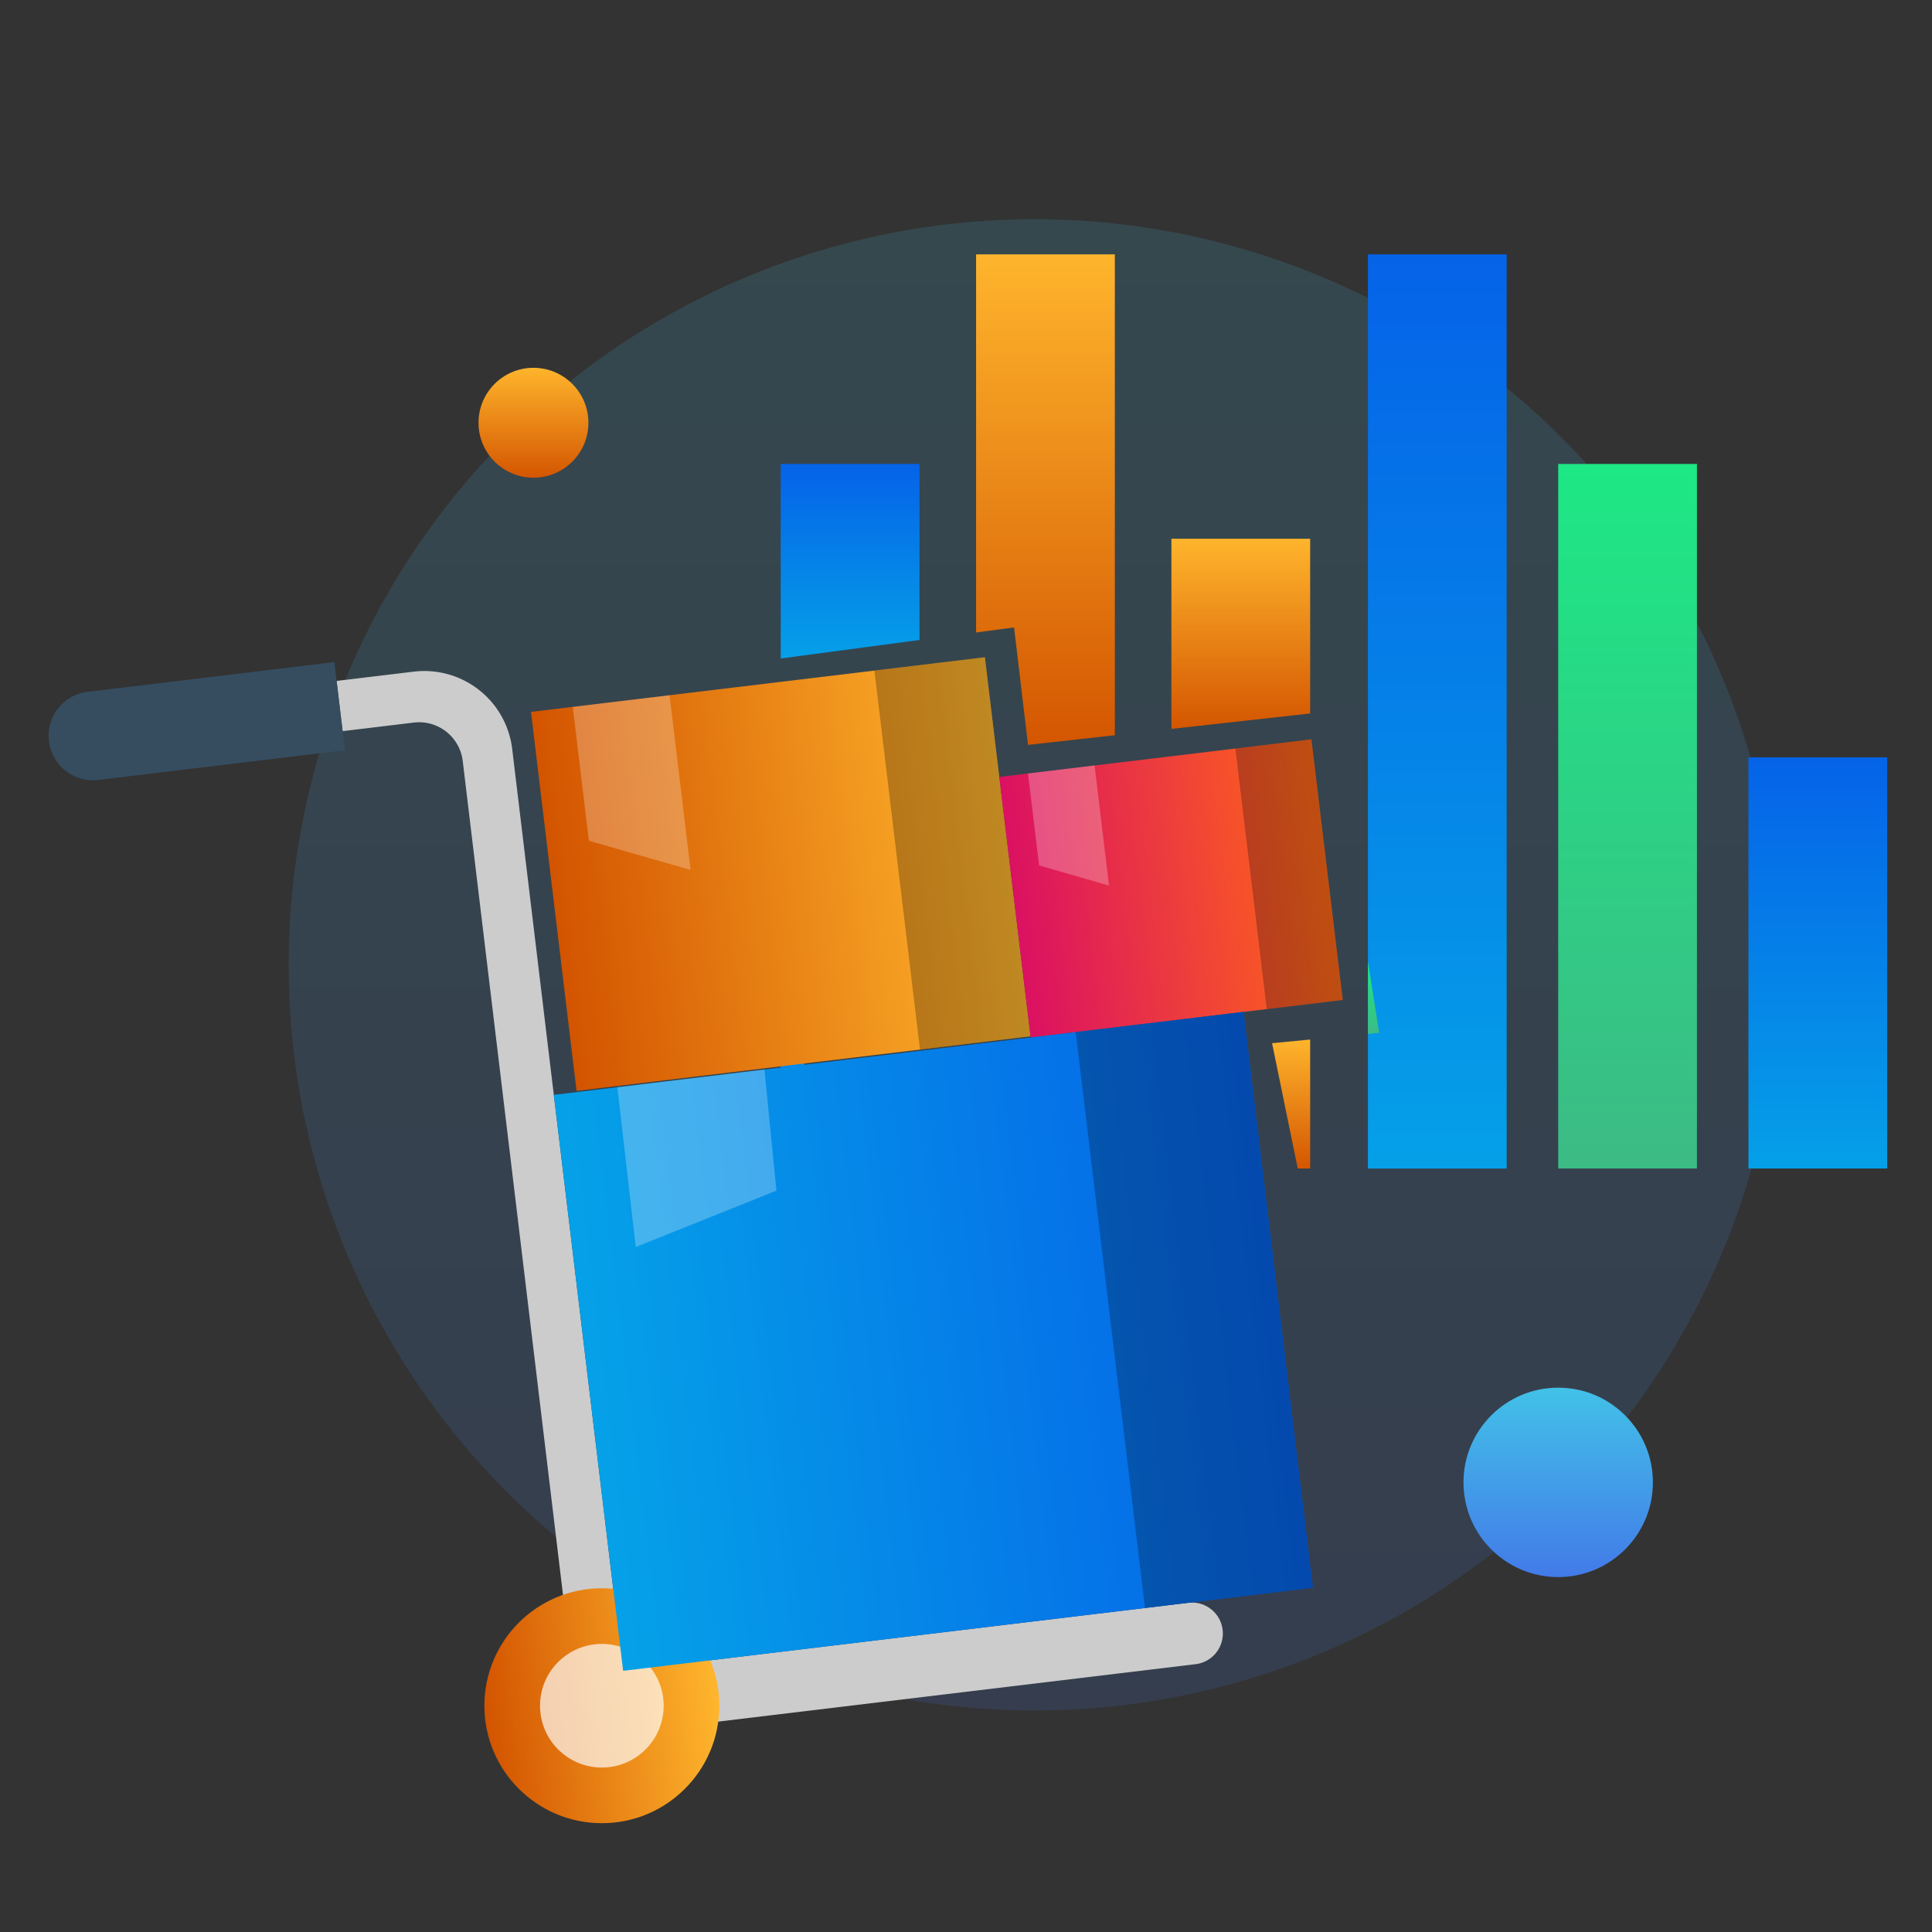
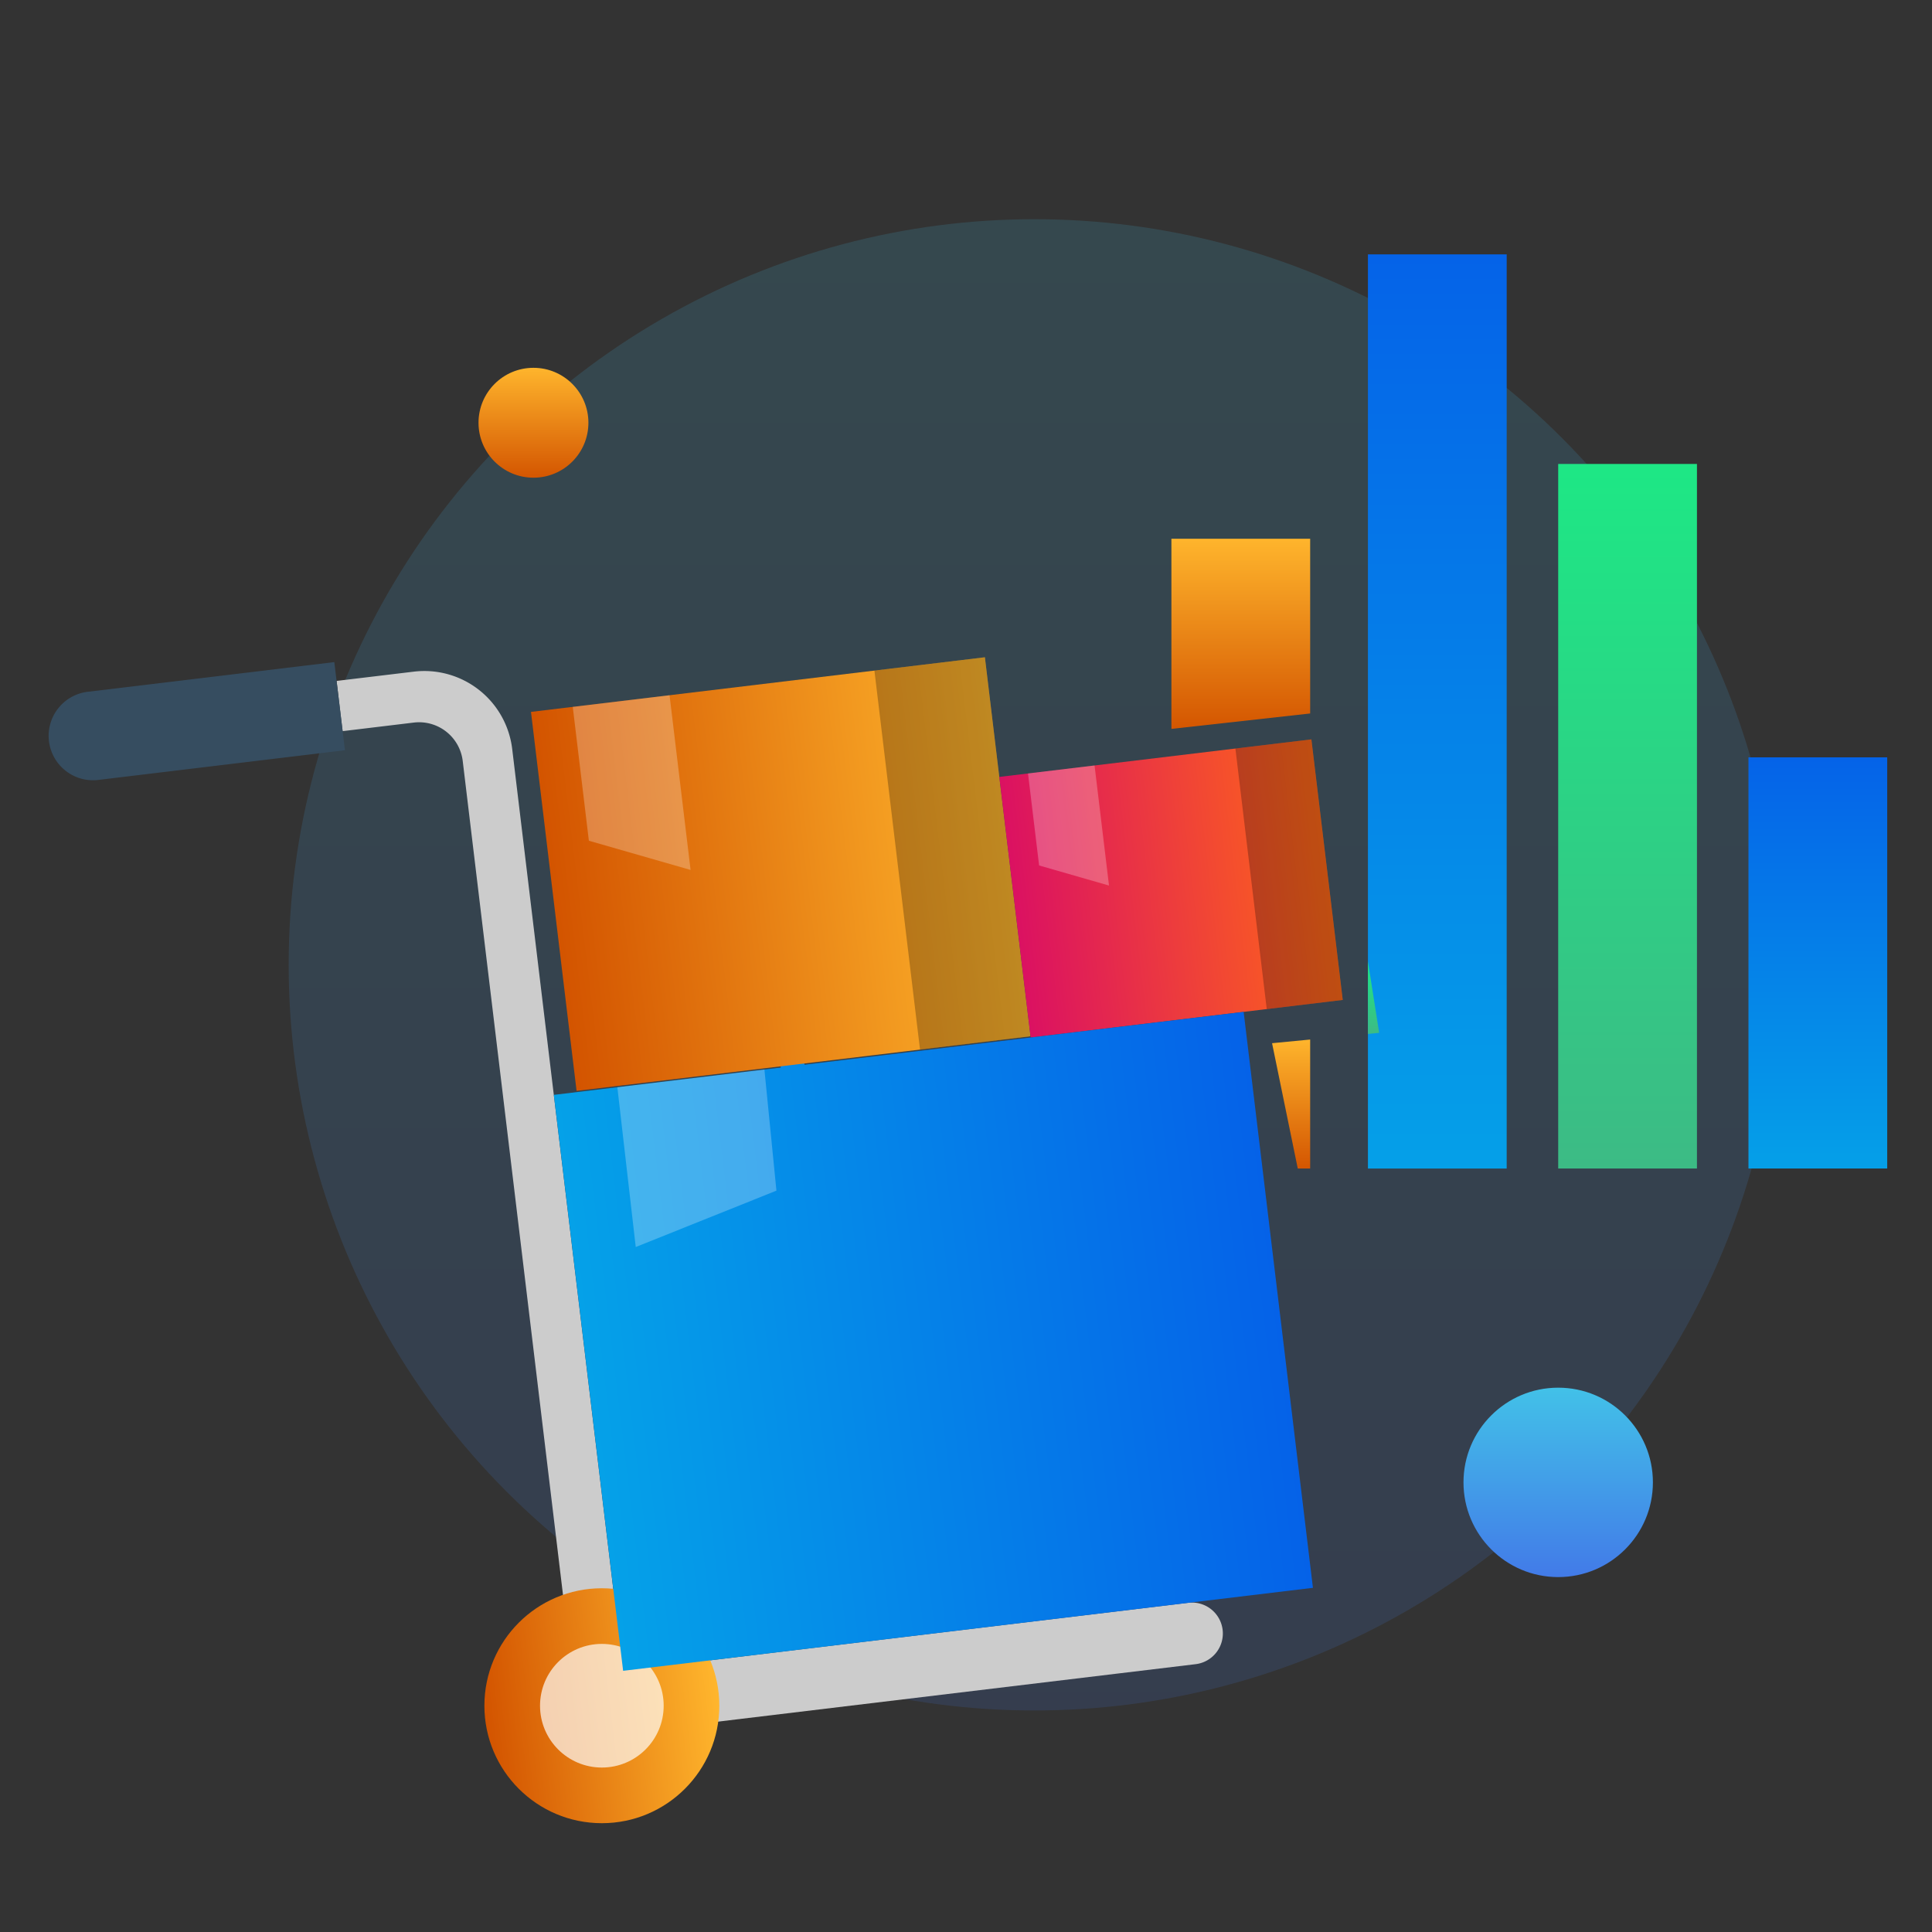
<svg xmlns="http://www.w3.org/2000/svg" xmlns:xlink="http://www.w3.org/1999/xlink" id="Layer_1" data-name="Layer 1" viewBox="0 0 500 500">
  <rect x="0" y="0" width="500" height="500" fill="#333333" stroke="none" />
  <defs>
    <style>.cls-1{opacity:0.15;fill:url(#linear-gradient);}.cls-2{fill:url(#linear-gradient-2);}.cls-3{fill:url(#linear-gradient-3);}.cls-4{fill:url(#linear-gradient-4);}.cls-5{fill:url(#linear-gradient-5);}.cls-6{fill:url(#linear-gradient-6);}.cls-7{fill:url(#linear-gradient-7);}.cls-8{fill:url(#linear-gradient-8);}.cls-9{fill:url(#linear-gradient-9);}.cls-10{fill:url(#linear-gradient-10);}.cls-11{fill:#ccc;}.cls-12{fill:#364d60;}.cls-13{fill:url(#linear-gradient-11);}.cls-14,.cls-17{fill:#fff;}.cls-14{opacity:0.68;}.cls-15{fill:url(#linear-gradient-12);}.cls-16,.cls-17{opacity:0.25;}.cls-18{fill:url(#linear-gradient-13);}.cls-19{fill:url(#linear-gradient-14);}.cls-20{fill:url(#linear-gradient-15);}.cls-21{fill:url(#linear-gradient-16);}</style>
    <linearGradient id="linear-gradient" x1="267.68" y1="450.56" x2="267.68" y2="51.39" gradientUnits="userSpaceOnUse">
      <stop offset="0" stop-color="#4279e8" />
      <stop offset="1" stop-color="#42c2e8" />
    </linearGradient>
    <linearGradient id="linear-gradient-2" x1="206.83" y1="303.96" x2="206.83" y2="225.63" gradientUnits="userSpaceOnUse">
      <stop offset="0" stop-color="#05a1e8" />
      <stop offset="1" stop-color="#0562e8" />
    </linearGradient>
    <linearGradient id="linear-gradient-3" x1="220.01" y1="171.45" x2="220.01" y2="119.37" xlink:href="#linear-gradient-2" />
    <linearGradient id="linear-gradient-4" x1="371.97" y1="307.25" x2="371.97" y2="62.55" xlink:href="#linear-gradient-2" />
    <linearGradient id="linear-gradient-5" x1="421.22" y1="306.14" x2="421.22" y2="117.54" gradientUnits="userSpaceOnUse">
      <stop offset="0" stop-color="#3dba85" />
      <stop offset="1" stop-color="#1de885" />
    </linearGradient>
    <linearGradient id="linear-gradient-6" x1="470.46" y1="304.59" x2="470.46" y2="194.52" xlink:href="#linear-gradient-2" />
    <linearGradient id="linear-gradient-7" x1="270.57" y1="195.38" x2="270.57" y2="64.07" gradientUnits="userSpaceOnUse">
      <stop offset="0" stop-color="#d35400" />
      <stop offset="1" stop-color="#ffb62d" />
    </linearGradient>
    <linearGradient id="linear-gradient-8" x1="321.12" y1="189.65" x2="321.12" y2="138.75" xlink:href="#linear-gradient-7" />
    <linearGradient id="linear-gradient-9" x1="334.14" y1="303.1" x2="334.14" y2="268.56" xlink:href="#linear-gradient-7" />
    <linearGradient id="linear-gradient-10" x1="355.47" y1="267.97" x2="355.47" y2="248.57" xlink:href="#linear-gradient-5" />
    <linearGradient id="linear-gradient-11" x1="105.62" y1="429.88" x2="166.42" y2="429.88" gradientTransform="translate(-30.64 30.88) rotate(-6.86)" xlink:href="#linear-gradient-7" />
    <linearGradient id="linear-gradient-12" x1="-149.19" y1="-459.79" x2="-30.86" y2="-459.79" gradientTransform="translate(292.08 686.01)" xlink:href="#linear-gradient-7" />
    <linearGradient id="linear-gradient-13" x1="90.13" y1="-94.25" x2="171.48" y2="-94.25" gradientTransform="translate(172.25 324.17)" gradientUnits="userSpaceOnUse">
      <stop offset="0" stop-color="#db1162" />
      <stop offset="1" stop-color="#ff6817" />
    </linearGradient>
    <linearGradient id="linear-gradient-14" x1="386.71" y1="603.08" x2="566.51" y2="603.08" gradientTransform="translate(-235.06 -255.94)" xlink:href="#linear-gradient-2" />
    <linearGradient id="linear-gradient-15" x1="403.26" y1="409.15" x2="403.26" y2="358.46" xlink:href="#linear-gradient" />
    <linearGradient id="linear-gradient-16" x1="138.06" y1="124.21" x2="138.06" y2="94.79" xlink:href="#linear-gradient-7" />
  </defs>
  <circle class="cls-1" cx="267.68" cy="249.7" r="192.97" />
  <polygon class="cls-2" points="202.05 226.68 211.6 302.41 202.05 302.41 202.05 226.68" />
-   <polygon class="cls-3" points="237.96 120.06 237.96 165.63 202.05 170.42 202.05 120.06 237.96 120.06" />
  <rect class="cls-4" x="354.02" y="65.83" width="35.91" height="236.59" />
  <rect class="cls-5" x="403.26" y="120.07" width="35.91" height="182.34" />
  <rect class="cls-6" x="452.5" y="196" width="35.91" height="106.41" />
-   <polygon class="cls-7" points="288.52 65.83 288.52 190.28 266.05 192.78 262.44 162.38 252.61 163.69 252.61 65.83 288.52 65.83" />
  <polygon class="cls-8" points="339.07 139.43 339.07 184.65 303.16 188.64 303.16 139.43 339.07 139.43" />
  <polygon class="cls-9" points="339.07 269.03 339.07 302.41 335.86 302.41 329.21 269.98 339.07 269.03" />
  <polygon class="cls-10" points="356.93 267.3 354.02 267.59 354.02 248.82 356.93 267.3" />
-   <path class="cls-11" d="M155.14,423.45H309a8,8,0,0,1,8,8v0a8,8,0,0,1-8,8H155.14a0,0,0,0,1,0,0v-16a0,0,0,0,1,0,0Z" transform="translate(-49.85 31.29) rotate(-6.86)" />
+   <path class="cls-11" d="M155.14,423.45H309a8,8,0,0,1,8,8a8,8,0,0,1-8,8H155.14a0,0,0,0,1,0,0v-16a0,0,0,0,1,0,0Z" transform="translate(-49.85 31.29) rotate(-6.86)" />
  <path class="cls-11" d="M132.56,193.86l29.65,246.48-13,1.57L119.76,197A11.38,11.38,0,0,0,107.1,187l-18.43,2.22-1.56-13,20-2.4A22.9,22.9,0,0,1,132.56,193.86Z" />
  <path class="cls-12" d="M86.52,171.35l2.75,22.81-63.54,7.65A11.49,11.49,0,1,1,23,179Z" />
  <circle class="cls-13" cx="155.76" cy="441.44" r="30.4" />
  <circle class="cls-14" cx="155.76" cy="441.44" r="16" />
  <rect class="cls-15" x="142.89" y="176.82" width="118.32" height="98.79" transform="translate(-25.57 25.75) rotate(-6.86)" />
  <rect class="cls-16" x="232.1" y="171.48" width="28.79" height="98.79" transform="translate(-24.62 31.02) rotate(-6.86)" />
  <polygon class="cls-17" points="178.72 225.14 152.4 217.58 148.23 182.94 173.28 179.93 178.72 225.14" />
  <rect class="cls-18" x="262.38" y="195.96" width="81.35" height="67.92" transform="translate(-25.29 37.85) rotate(-6.86)" />
  <rect class="cls-16" x="323.71" y="192.29" width="19.8" height="67.92" transform="translate(-24.64 41.47) rotate(-6.86)" />
  <polygon class="cls-17" points="287.01 229.18 268.92 223.98 266.05 200.17 283.27 198.1 287.01 229.18" />
  <rect class="cls-19" x="151.65" y="272.07" width="179.81" height="150.13" transform="translate(-39.73 31.34) rotate(-6.86)" />
-   <rect class="cls-16" x="287.21" y="263.95" width="43.75" height="150.13" transform="translate(-38.28 39.35) rotate(-6.86)" />
  <polygon class="cls-17" points="200.94 308.14 164.53 322.73 159.77 281.37 197.83 276.79 200.94 308.14" />
  <circle class="cls-20" cx="403.26" cy="383.64" r="24.51" />
  <circle class="cls-21" cx="138.06" cy="109.41" r="14.22" />
</svg>